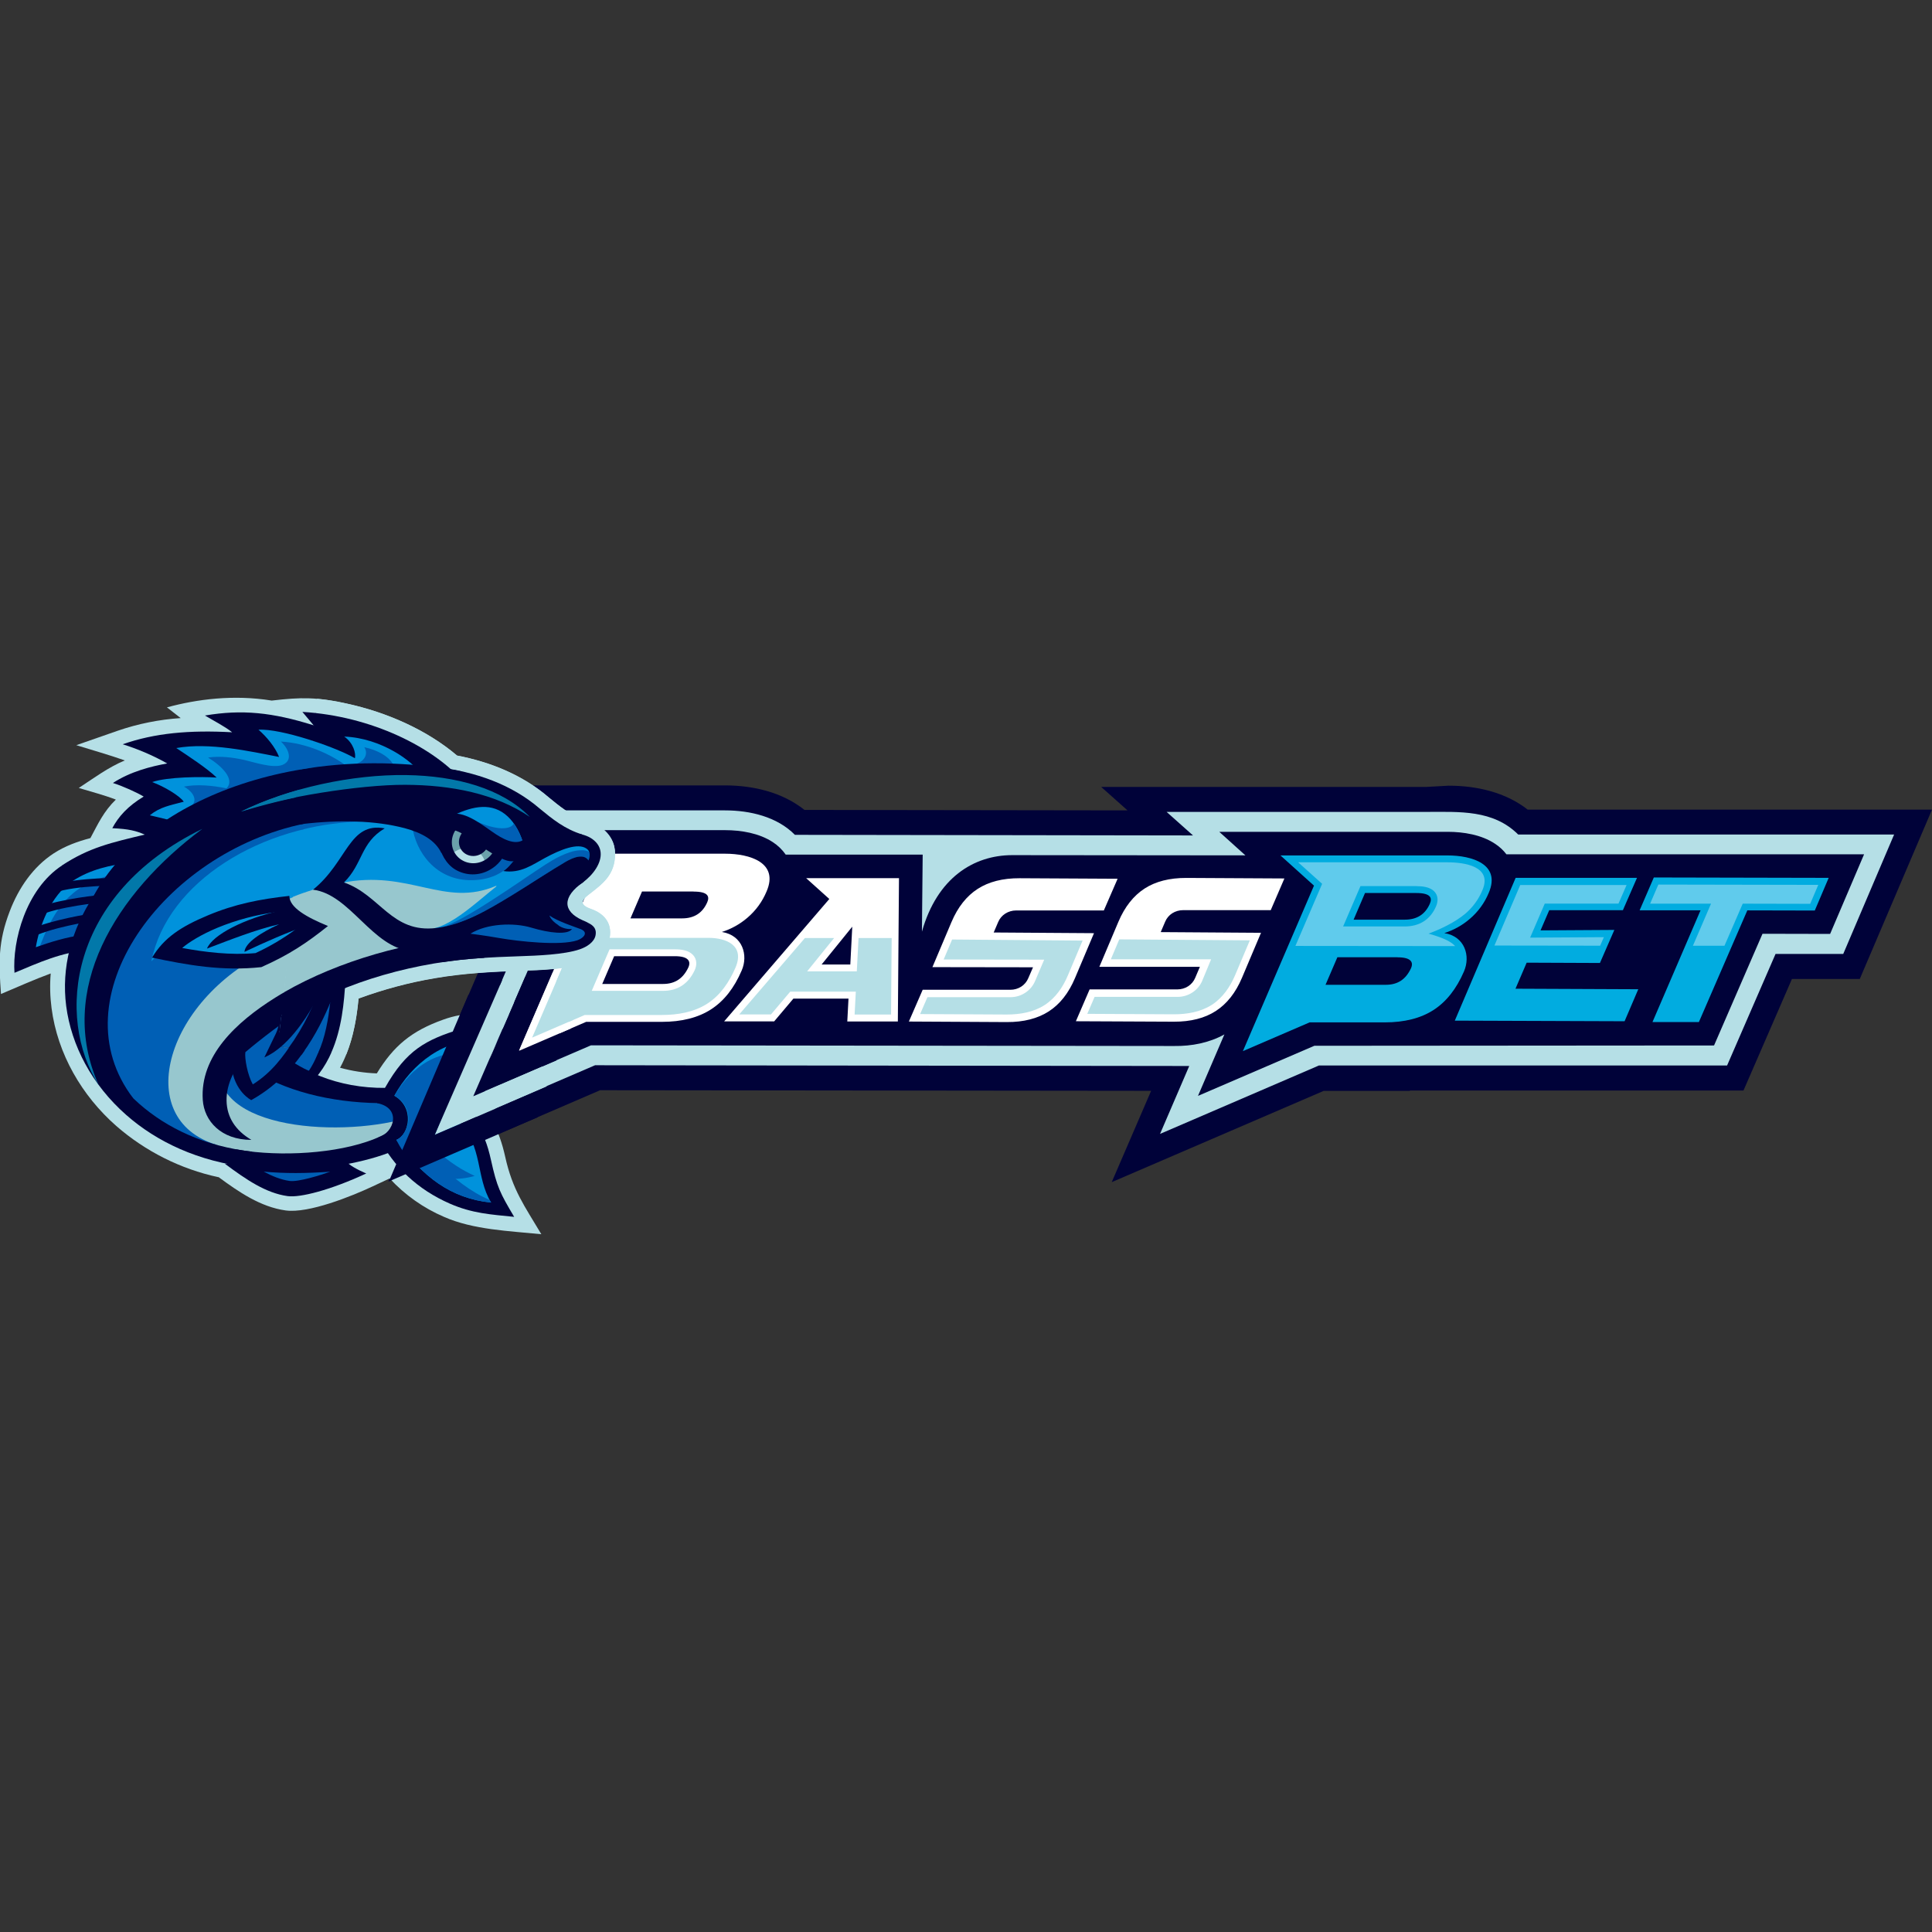
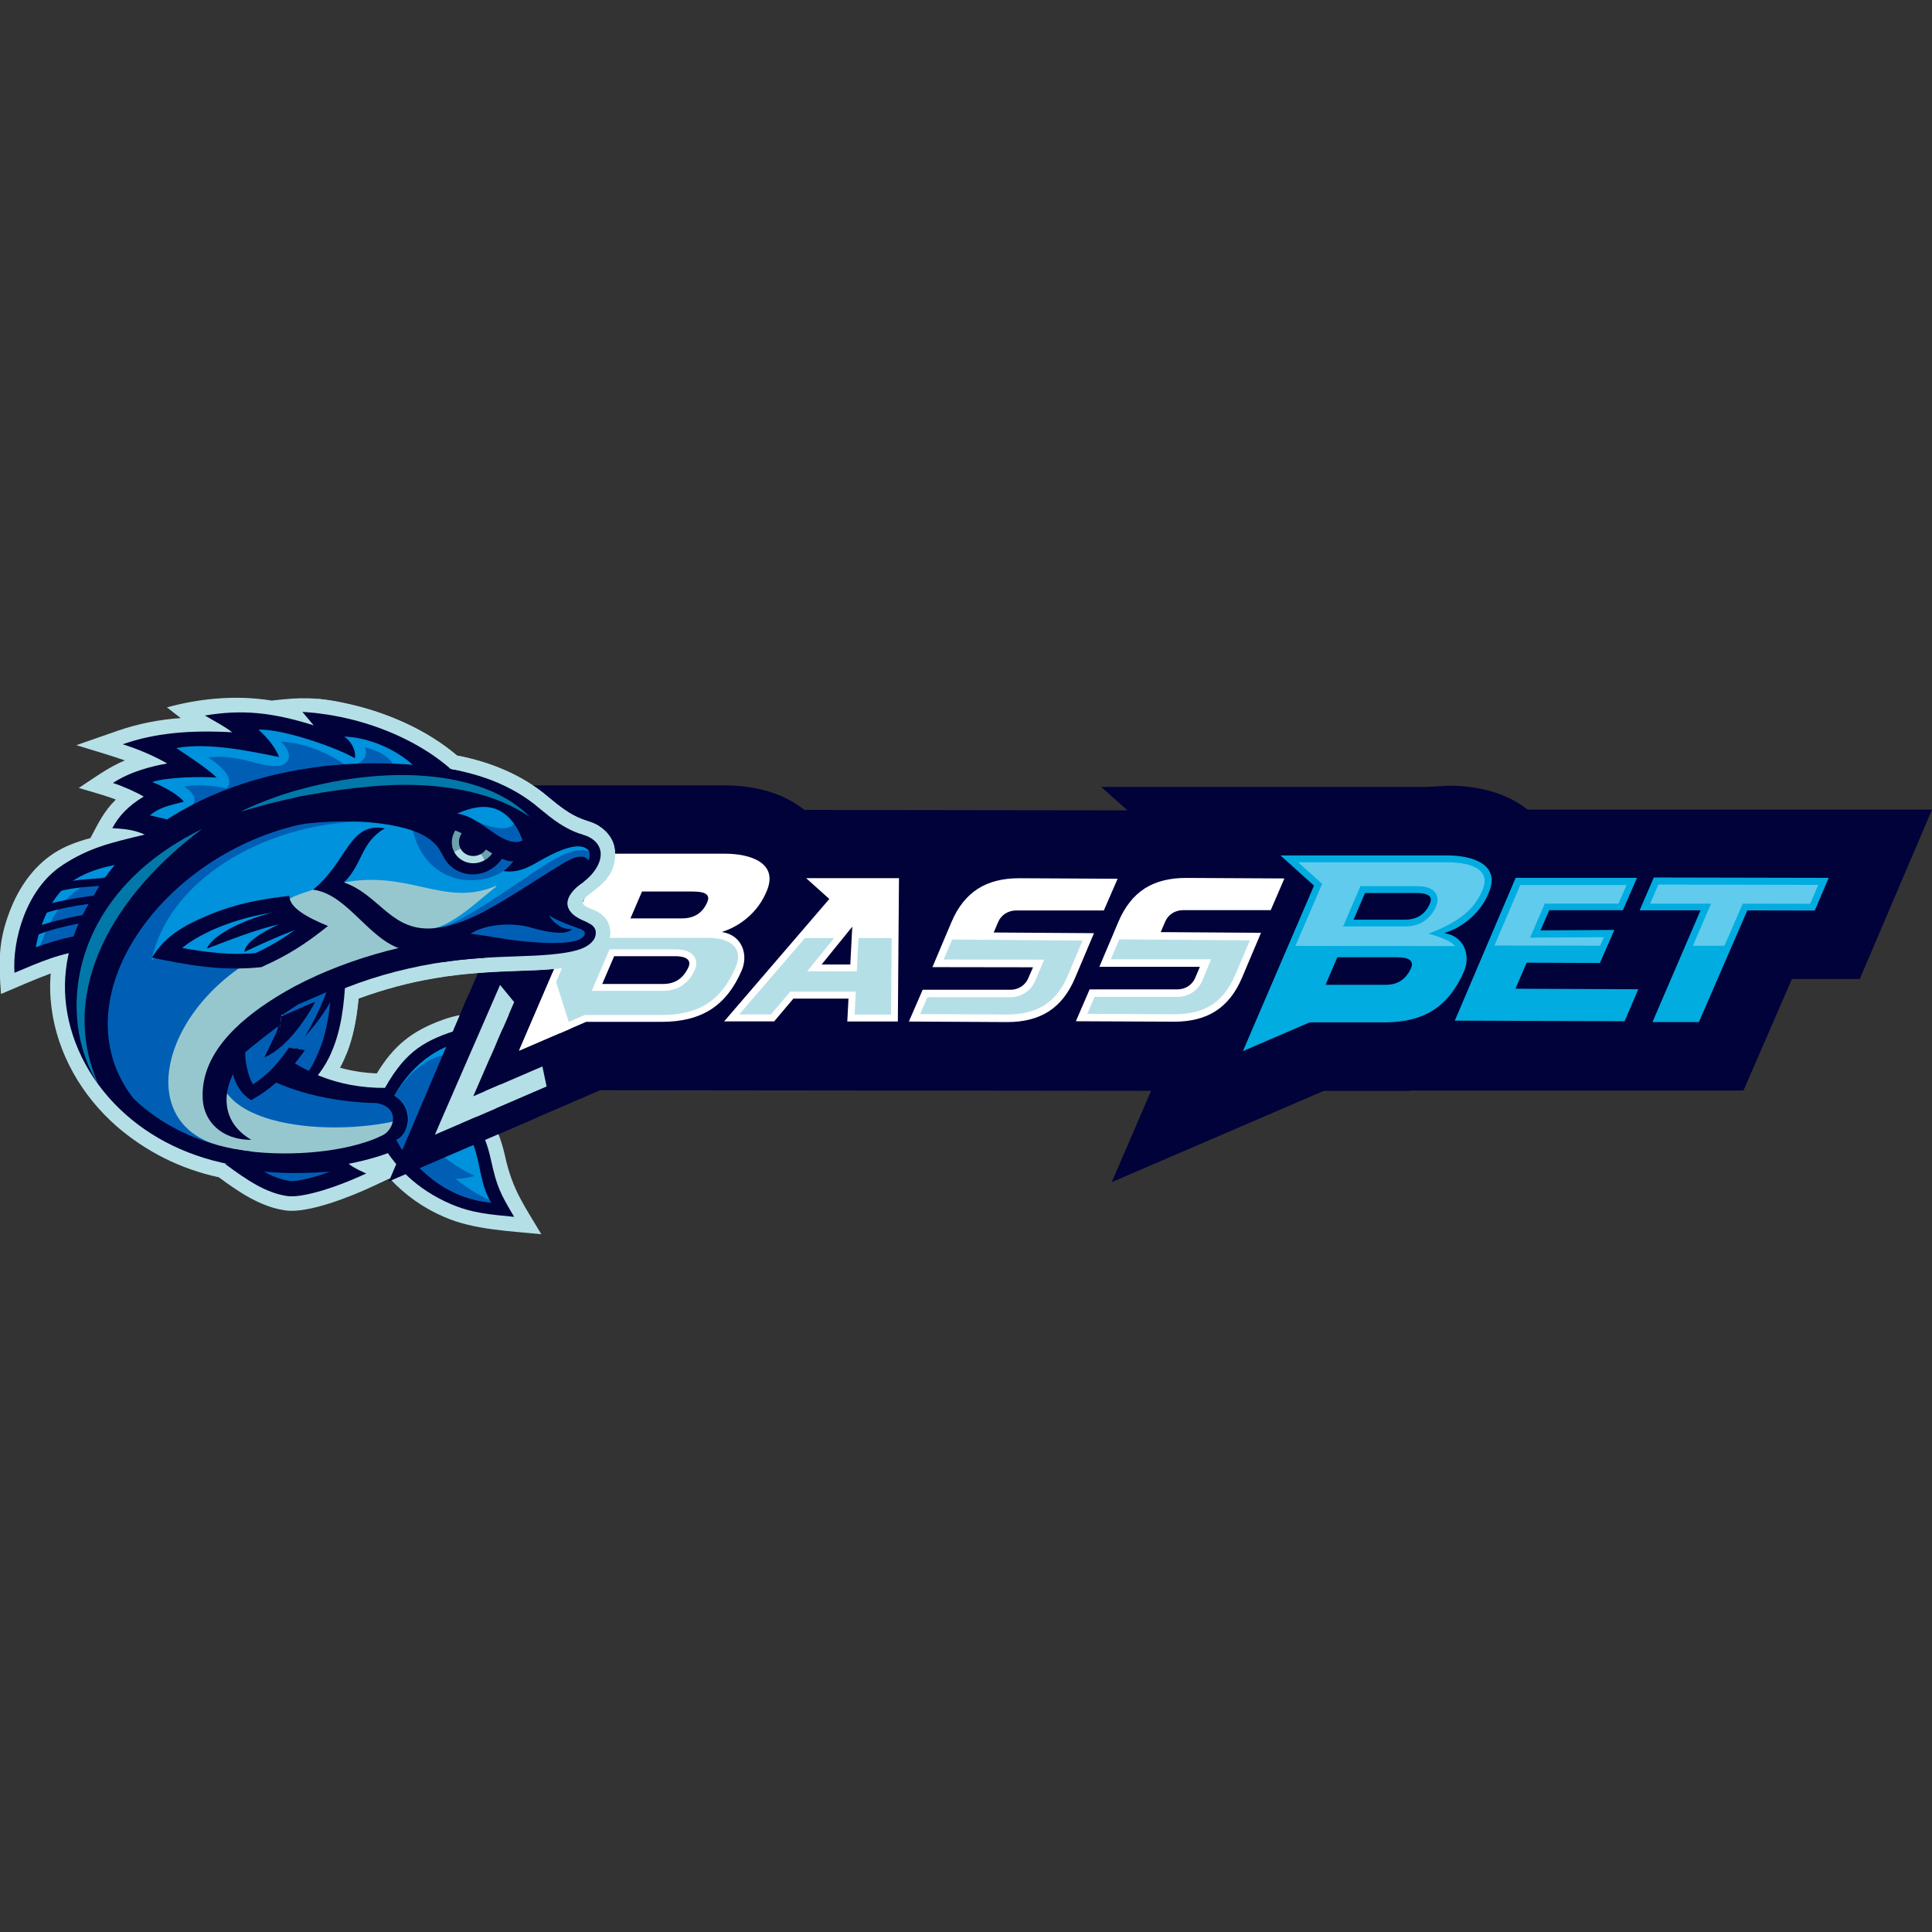
<svg xmlns="http://www.w3.org/2000/svg" id="Layer_1" viewBox="0 0 256 256">
  <rect x="0" y="0" width="256" height="256" fill="#333333" stroke="none" />
  <defs>
    <style>.cls-1{fill:#c22d04;}.cls-1,.cls-2,.cls-3,.cls-4,.cls-5,.cls-6,.cls-7,.cls-8,.cls-9,.cls-10,.cls-11,.cls-12,.cls-13,.cls-14,.cls-15{fill-rule:evenodd;}.cls-2{fill:#0278a9;}.cls-16,.cls-5{fill:#0a193a;}.cls-3{fill:#6aa1ab;}.cls-4,.cls-17{fill:#000239;}.cls-18{fill:#fff;}.cls-6,.cls-19{fill:#fefefe;}.cls-20,.cls-7{fill:#ff6e01;}.cls-8,.cls-21{fill:#b5dfe6;}.cls-9,.cls-22{fill:#005fb5;}.cls-10{fill:#97c7ce;}.cls-11{fill:#60cbec;}.cls-12{fill:#0092dc;}.cls-13{fill:#1971cb;}.cls-14{fill:#75b0ba;}.cls-23{fill:#01ace0;}.cls-15{fill:#134397;}</style>
  </defs>
  <path class="cls-4" d="M149.39,107.37l-3.48-3.1h43.09s2.91-.16,2.91-.16h.1c3.68,0,7.5.88,10.42,3.17h53.57l-9.57,22.44h-8.99s-6.42,14.78-6.42,14.78h-44.19l-.03.05h-11.41l-28.08,12.09,5.22-12.1-73.01-.08-28.06,12.1,15.9-37.01-17.18-15.48h45.89c3.72,0,7.59.9,10.53,3.25l42.79.06h-.02Z" />
-   <path class="cls-8" d="M157.59,141.25l-78.74-.1-21.06,9.07,13.55-31.55-12.54-11.29h37.27c3.31,0,6.9.84,9.26,3.24l52.75.08-3.5-3.12h34.5c4.3,0,8.77-.31,12.09,3h49.81l-6.74,15.82h-8.97s-6.42,14.78-6.42,14.78h-54.08l-21.06,9.07,3.87-9Z" />
  <path class="cls-4" d="M170.54,118.13l-8.75-7.8h30.02c2.1,0,4.45.39,6.22,1.56.59.38,1.11.86,1.54,1.42l-16.08,25.18h-9.34l-15.24,6.56,11.63-26.93h0Z" />
  <path class="cls-4" d="M162.25,137.06c-2.04,1.13-4.35,1.57-6.67,1.54l-77.27-.09-15.49,6.67,11.69-27.22-8.84-7.96h30.41c2.13,0,4.51.4,6.31,1.58.68.44,1.26,1,1.72,1.66h18.15l-.1,10.21c2.02-7.14,6.85-10.12,11.93-10.14l30.93.03-3.46-3.12h30.25c2.12,0,4.49.39,6.27,1.57.59.38,1.11.86,1.53,1.41h47.39l-4.5,10.55-8.96-.02-6.42,14.8-52.96.04-15.42,6.64,3.51-8.17h0Z" />
  <path class="cls-23" d="M218.96,135.43l6.37-14.81h-8.07l1.88-4.35,23.17.05-1.84,4.33-8.94-.02-6.42,14.8h-6.14ZM191.81,113.35c3.26,0,7.08,1.17,5.46,4.95-.55,1.34-1.42,2.53-2.53,3.47-.98.84-2.13,1.48-3.36,1.87,2.75.44,3.48,3.06,2.61,5.07-1,2.32-2.35,4.03-4.04,5.12-1.69,1.09-3.84,1.64-6.46,1.64h-9.96l-8.84,3.81,9.42-21.93-4.44-4h22.15ZM187.67,118.33h-6.8l-1.51,3.53h6.79c1.6,0,2.71-.71,3.32-2.13.33-.77.08-1.4-1.8-1.4h0ZM185.2,126.84h-7.99l-1.57,3.65h7.99c1.6,0,2.64-.74,3.31-2.14.39-.81.09-1.5-1.75-1.5h0ZM215.27,135.32l-22.5-.08,8.06-18.92h16.08l-1.87,4.29h-9.76l-1.15,2.67,9.78-.06-1.91,4.38-9.71-.04-1.48,3.45,16.27.07-1.81,4.23h0Z" />
  <path class="cls-11" d="M228.5,125.32l2.42-5.58,8.94.02,1.07-2.51-21.19-.04-1.09,2.53h8.07l-2.4,5.58h4.18ZM192.82,125.36l-21.17-.02,3.54-8.23-3.18-2.85h19.79c2.26,0,5.98.54,4.63,3.69-.5,1.21-1.28,2.28-2.28,3.13-1.39,1.15-3.24,2.03-4.86,2.63,2.17.61,3.07,1.14,3.53,1.66h0ZM187.66,117.42c.79,0,1.77.09,2.36.67.56.55.56,1.31.27,1.99-.76,1.78-2.22,2.68-4.15,2.68h-8.17l2.3-5.35h7.39ZM212.03,125.31l-14.01-.02,3.42-8.02h14.09l-1.07,2.46h-9.77l-1.94,4.51,9.77-.06-.49,1.13Z" />
  <path class="cls-18" d="M96.08,113.12c3.28,0,7.14,1.18,5.5,4.99-.56,1.35-1.43,2.55-2.55,3.5-.99.85-2.14,1.49-3.38,1.88,2.77.44,3.51,3.09,2.63,5.1-1,2.34-2.36,4.06-4.07,5.16s-3.88,1.65-6.51,1.65h-10.03l-8.91,3.84,9.49-22.09-4.48-4.03h22.31ZM168.39,120.6h-11.62c-.51,0-1.01.14-1.44.41-.42.27-.75.66-.94,1.12l-.59,1.38,13.29.09-2.52,5.96c-.85,2.01-2.02,3.47-3.48,4.41-1.45.94-3.31,1.42-5.56,1.41l-12.97-.06,1.82-4.22h11.62c.51,0,1.01-.14,1.43-.41.42-.27.75-.66.94-1.12l.62-1.46h-13.32s2.52-5.96,2.52-5.96c.85-2.01,2.02-3.47,3.47-4.41,1.45-.94,3.31-1.42,5.56-1.41l12.97.07-1.82,4.22ZM146.25,120.64h-11.62c-.51,0-1.01.15-1.43.42-.42.27-.75.66-.94,1.12l-.59,1.38,13.29.09-2.52,5.96c-.85,2.01-2.02,3.47-3.48,4.41-1.46.94-3.31,1.42-5.55,1.41l-12.98-.07,1.83-4.21h11.62c.51,0,1.01-.14,1.43-.41.42-.27.75-.66.94-1.12l.63-1.45-13.33-.02,2.52-5.96c.85-2.01,2.02-3.47,3.48-4.41,1.46-.94,3.31-1.42,5.56-1.41l12.98.07-1.83,4.21h0ZM91.91,118.13h-6.84l-1.53,3.56h6.84c1.61,0,2.72-.72,3.34-2.15.33-.77.08-1.4-1.81-1.4h0ZM89.44,126.7h-8.06l-1.58,3.68h8.05c1.61,0,2.66-.74,3.34-2.15.39-.81.09-1.53-1.76-1.53ZM95.96,135.33l13.93-16.21-3.07-2.76h12.3l-.15,18.99h-6.7l.16-3.03h-7.3s-2.55,3.02-2.55,3.02h-6.62ZM112.67,127.8l.26-5.01c-1.97,2.42-3.22,3.97-4.06,5.01h3.8Z" />
  <path class="cls-8" d="M147.18,127.11h13.3s-1.18,2.85-1.18,2.85c-.27.64-.73,1.18-1.32,1.56-.59.38-1.27.58-1.97.57h-10.97s-.97,2.25-.97,2.25l11.48.06c1.74,0,3.53-.3,5.02-1.25,1.45-.94,2.43-2.39,3.1-3.96l1.94-4.59-17.3-.13-1.12,2.65ZM76.19,124.27h17.72c2.3.01,4.82.99,3.54,3.96-.81,1.88-1.98,3.63-3.73,4.76-1.78,1.14-3.93,1.5-6.02,1.5h-10.22l-6.97,3.01,5.68-13.23h0ZM106.66,124.29h3.87l-3.58,4.42h6.58s.23-4.42.23-4.42h4.39l-.08,10.14h-4.83l.16-3.03h-8.69s-2.55,3.02-2.55,3.02h-4.21l8.71-10.13h0ZM89.44,125.79c.81,0,1.81.12,2.39.75.55.6.53,1.38.19,2.08-.84,1.74-2.21,2.67-4.16,2.67h-9.45l2.36-5.5h8.66ZM125.04,127.14l13.32.02-1.21,2.84c-.27.64-.73,1.18-1.32,1.56-.59.38-1.27.58-1.97.57h-10.97l-.97,2.24,11.48.06c1.74,0,3.53-.3,5.01-1.25,1.48-.96,2.44-2.39,3.1-3.96l1.94-4.59-17.29-.14-1.13,2.67h0Z" />
  <path class="cls-8" d="M28.96,155.97c2.66,1.96,5.56,3.96,8.89,4.42,3.05.42,8.76-1.89,11.49-3.17l2.29-1.07c2.02,2.18,4.47,3.92,7.2,5.09,3.9,1.72,8.66,1.87,12.9,2.3-2.25-3.79-3.81-5.84-4.79-10.27-.4-1.79-.93-3.39-1.84-4.91.74-1.54,1.07-3.13,1.26-4.89.33-3.14.61-3.5,2.19-6.18l1.63-2.76-3.21-.13c-3-.12-5.3-.35-8.22.7-4.22,1.5-6.59,3.48-8.82,7.13-1.65-.06-3.28-.31-4.87-.75,1.52-2.81,2.15-5.97,2.45-9.16,3.29-1.21,6.68-2.12,10.13-2.7,3.76-.65,7.59-.85,11.39-.98,2.54-.08,6.01-.19,8.39-1.01,1.57-.54,3.08-1.65,3.37-3.39.33-1.95-.77-3.17-2.48-3.78-.74-.26-1.08-.54-1.11-.84-.03-.3.25-.64.74-1.02,1.94-1.5,3.54-2.65,3.56-5.43.01-1.3-.55-2.57-1.91-3.54-.85-.62-1.51-.71-2.43-1.06-1.71-.64-3.06-1.75-4.45-2.89-3.45-2.98-7.73-4.7-12.16-5.56-4-3.4-9.3-5.73-14.63-6.89-3.98-.87-5.99-.86-9.91-.4-5.06-.82-9.93-.18-13.89.9l1.82,1.42c-2.84.19-5.65.75-8.35,1.68l-5.48,1.91c2.13.66,4.33,1.28,6.43,2.02-2.17.9-4.14,2.36-6.1,3.65,1.61.49,3.36.94,4.91,1.54-1.6,1.55-2.35,3.19-3.37,5.1-1.71.46-3.33,1.03-4.87,2.03-2.75,1.8-4.65,4.61-5.81,7.64-1.57,4.08-1.47,6.83-1.17,10.99,2.17-.91,4.38-1.91,6.59-2.72-.13,1.53-.09,3.06.11,4.58.79,6.08,4.01,11.61,8.58,15.63,3.86,3.36,8.51,5.7,13.51,6.78h0Z" />
  <path class="cls-10" d="M26.7,129.33c1.97,11.78,21.15,17.36,29.38,15.39l.71,3.6c-4.51,4.65-16.22,6.6-24.97,5.14-7.9-1.86-9.61-19.88-5.12-24.14Z" />
  <path class="cls-9" d="M29.02,141.45s-2.15-4.72-.19-6.99c5.65,8.23,20.34,11.92,27.26,10.26l-.66,2.94c-8.2,3.13-26.7,2.54-26.41-6.21Z" />
  <path class="cls-17" d="M55.1,145.98l-1.54.78c.37,2.1-2.13,3.58-4.97,4.53-5.19,1.74-12.68,1.98-17.96.88-1.71-.43-4.34-7.54-4.68-9.34-.61-3.22-.75-7.39.35-10.55,2.63,10.49,15.69,14.92,28.8,13.7ZM23.86,132.02c-.96,3-1.06,7.22-.32,11.17.76,4.01,2.42,7.79,4.99,9.83.89.72,1.94,1.23,3.06,1.48,4.68.78,10.18.62,15.04-.38,4.42-.91,8.47-2.42,11.46-5.5l-1.03-5.22c-13.08,3.13-24.64-3.78-26.61-15.56-1.89,1.8-5.79,1.68-6.59,4.19h0Z" />
  <path class="cls-12" d="M12.46,123.93c-.26.31-.53.62-.79.93-3.01.04-8.45,2.34-8.45,2.34-.15-2.11,1.35-8.5,5.45-11.19,3.44-2.25,10.1-3.03,12.14-3.22-3.8,3.18-6.64,7.01-8.34,11.13Z" />
  <path class="cls-9" d="M15.62,115.66c.25.18.45.42.59.7.14.28.22.58.22.89-1.64,2.04-2.98,4.3-3.98,6.71-.29.34-.56.64-.77.89-1.97.04-4.97,1.03-6.82,1.71,2.7-7.88,5.61-9.51,10.77-10.91Z" />
  <path class="cls-17" d="M12.09,121.05l.18,1s-5.8.86-8.4,2.33l-.28-.26c.07-.3.16-.61.26-.92,3.09-1.38,8.22-2.14,8.23-2.14h0ZM7.21,117.21c3.38-.97,8.85-.89,8.87-.89l-.15,1.02s-5.81-.08-8.76.96l-.39-.64c.14-.15.28-.3.42-.45h0ZM13.42,118.57l.07,1.01s-5.84.52-8.58,1.85l-.28-.31c.13-.3.28-.59.43-.89,3.23-1.2,8.34-1.65,8.36-1.66h0Z" />
  <path class="cls-17" d="M8.2,114.68c3.64-2.38,6.41-3,11.23-4.15,1.45,2.3-1.13,3.06-2.11,3.75-2.7.36-5.31.89-7.74,2.48-2.88,1.89-4.42,6.13-4.83,8.75,1.73-.62,4.17-1.39,6.14-1.6,1.45-1.72,2.96-3.42,4.42-5.14-1.54,2.19-2.74,4.59-3.55,7.14-3.53.22-6.73,1.69-9.84,2.99-.3-4.18,1.49-11.07,6.3-14.22h0Z" />
  <path class="cls-10" d="M35.09,135.58c7.13-5.27,18.54-8.94,26.71-9.3l1.1-20.11c-10.75-2.92-25.49-3.61-36.27,1.89-11.66,5.95-17.9,15.49-16.65,25.13,1.22,9.46,9.47,18.88,23.25,20.46-7.64-4.19-5.67-12.51,1.86-18.07Z" />
  <path class="cls-12" d="M14.86,138.27c2.15,8.41,8.85-.38,8.64-1.13.41-7.78,7.69-15.94,17.98-19.25,7.56-2.41,15.38,1.14,20.02,2.8l9.8-7.62-8.4-6.89c-9.47-2.53-19.38-1.96-27.9.66-16.93,5.19-25.48,16.96-20.14,31.43Z" />
  <path class="cls-9" d="M47.91,108.87c-17.81-3.74-35.75,8.05-36.27,23.46-.35,9.99,5.42,17.55,17.14,19.39-11.51-3.41-6.88-19.65,7.7-26.15-1.77-2.06-3.01-4.21.92-6.46-4.88.64-13.24,4.21-17.34,8.26,2.1-10.58,14.65-18.18,27.85-18.49h0Z" />
  <path class="cls-17" d="M33.06,154.7l.33-2.1c-6.21-.71-11.24-3.09-14.95-6.35-4.15-3.65-6.64-8.42-7.26-13.19-.6-4.6.6-9.19,3.36-13.34,2.75-4.15,7.07-7.89,12.7-10.76,4.75-2.43,10.33-3.6,15.98-3.9,6.75-.35,13.6.56,19.31,2.11l.74-2.02c-5.95-1.62-13.11-2.56-20.18-2.2-6.01.31-11.96,1.58-17.07,4.19-6,3.06-10.62,7.06-13.58,11.53-3.01,4.54-4.32,9.57-3.67,14.63.68,5.22,3.4,10.43,7.95,14.43,4.05,3.57,9.56,6.18,16.34,6.95h0ZM61.91,124.32c-7.74.3-18.07,3.26-25.45,7.88-5.17,3.24-9.99,7.73-9.59,13.56.19,2.76,2.4,5.28,6.44,5.28-2.12-1.25-3.25-3.01-3.29-5.19-.09-4.54,4.8-8.89,8.71-11.39,6.96-4.44,16.68-7.07,25.45-7.54l-2.27-2.6Z" />
  <path class="cls-3" d="M61.15,116.65c-.95,2.71-1.4,3.38.21,5.98l-3.32-.93c-2.11-2.69,3.11-5.05,3.11-5.05Z" />
  <path class="cls-12" d="M58.06,103.35c-14.36-.64-28.78.12-36.19,6.43-1.63-.51-3.81-.86-4.61-.95.99-1.51,2.86-2.66,4.4-3.07-.88-.79-2.2-1.71-3.68-2.04,1.93-1.36,5.86-1.63,7.55-1.7-1.19-1.14-3.4-2.69-5.03-3.18,6.13-1.21,11.28-.57,13.7-.33-.63-.85-1.79-2.12-2.9-2.8,6.16-.38,14.66,3.29,14.66,3.29l-2.19-2.63c10.19,1.35,12.86,4.46,14.3,6.97Z" />
  <path class="cls-9" d="M48.27,99.01c.57.86.05,1.93-1.23,2.24.88-.05,4.11-.04,4.99-.07-.53-.91-1.92-1.78-3.76-2.17ZM46.23,101.71c-2.31-1.75-5.56-3.25-9.01-3.45,1.16,1.08,1.57,2.56.19,3.1-1.27.49-3.86-.4-5.03-.66-1.49-.33-3.18-.56-4.81-.32,1.72,1.05,3.65,2.87,2.44,4.08-1.91-.39-3.93-.57-5.64-.23.81.41,1.89,1.49,1.15,2.39,7.47-2.93,11.43-4.28,20.72-4.91h0Z" />
  <path class="cls-17" d="M40.06,94.33c9.63.57,18.49,5.18,22.23,10.37-8.19-.37-16.47-.79-24.73.39-6.54.93-10.96,2.4-15.32,6.11-1.61.09-2.36-.29-3.01-.59-1.2-.53-2.17-.77-4.35-.87.82-1.54,2.05-2.92,4.16-4.19-.83-.51-2.83-1.42-4.08-1.8,2.31-1.51,5.05-2.2,7.2-2.59-1.87-1.05-3.85-1.9-5.9-2.54,4.24-1.49,8.85-1.9,14.5-1.59-.94-.76-2.49-1.55-3.6-2.22,4.9-.83,8.93-.42,14.4,1.3l-1.5-1.79h0ZM45.6,97.6c1.22.84,1.57,2.24,1.42,2.87-2.6-1.51-9.81-3.96-12.77-3.78,1.1.95,2.22,2.31,2.73,3.61-3.85-.75-9.26-1.96-13.62-1.18,1.66,1.11,4.01,2.63,5.35,3.91-2.01-.13-6.53-.1-8.55.6,1.58.57,3.68,1.84,4.19,2.6-1.86.5-3.11.68-4.5,1.8.55.11,2.1.51,2.64.64,9.11-5.15,21.86-6.34,33.25-6.11-1.02-1.65-5.21-4.77-10.15-4.96h0Z" />
  <path class="cls-4" d="M59.31,116.37c1,2.94,5.24,4.24,8.7,4.35,1.46.04,6.45-1.07,6.2-1.73-2.66-.89-3-2.63-.5-4.62.78-.95.03-1.32-.21-1.96-.16-.43-.62-.65-1.44-.45-2.11.97-4.85,2.96-7.35,4.83-2.5,1.87-5.41-.43-5.41-.43h0Z" />
-   <path class="cls-15" d="M72.26,120.04c-2.68,1.19-12.02-1.33-12.98-3.84-1.04.68-2.61,1.54-.97,3.02,1.9,1.7,12.25,3.94,15.41,2.64,1.38-.56,1.65-1.92.67-2.2-1.19-.34-3.78-.71-4.42-1.67-.54.79,1.33,2.05,2.29,2.04Z" />
  <path class="cls-13" d="M58.7,116.11c1.56-.45,2.71-1.41,4.67-2.38.84-.42,2.1-.06,2.91-.53.65-.37,1.25-1.79,2.36-2.36,1.92-.99,4.15-1.84,5.35-1.01,1.2.84.73,3.12-1.12,4.55.47-2.13.1-3-1.47-2.1-1.57.9-3.76,2.41-6.83,4.77-3.07,2.36-5.87-.94-5.87-.94h0Z" />
  <path class="cls-15" d="M57.82,116.31c.83-.24,2.05-.67,2.73-1.51,1.32.65,3.61.8,5.38-.28,2.27-1.4,5.09-3.69,7.09-3.76,1.24-.04,1.45.87.91,1.55-.37-.8-1.85-.51-3.38.62-2.71,1.99-6.98,6.63-10.35,6.94-1.77.16-3.25-1.09-2.39-3.55h0Z" />
  <path class="cls-5" d="M62.59,109.96c-.03.23-.1.46-.22.66-1.07-.35-2.18-.58-3.31-.69.11-.94.99-1.68,1.96-1.68s1.68.77,1.57,1.7Z" />
  <path class="cls-6" d="M64.06,110.7c-.23,1.92-2.03,3.46-4.03,3.45-2-.01-3.44-1.58-3.22-3.5.22-1.91,2.03-3.46,4.03-3.45,2,.02,3.44,1.58,3.21,3.5Z" />
  <path class="cls-14" d="M60.85,107.2c2,.01,3.44,1.58,3.21,3.5-.06.5-.22.98-.48,1.42-2.59-1.38-5.48-1.52-6.75-1.5.18-1.44,1.26-2.67,2.63-3.17.31-.09.63-.17.95-.22.15-.02.29-.02.44-.02h0Z" />
  <path class="cls-20" d="M61.71,112.64c1.22-.79,1.63-2.3.93-3.39-.7-1.08-2.25-1.32-3.47-.54-1.22.79-1.63,2.3-.93,3.39.7,1.08,2.25,1.32,3.47.54Z" />
  <path class="cls-1" d="M60.73,108.26c1.4,0,2.4,1.1,2.24,2.44-.04.32-.14.63-.29.91-1.52-.59-3.13-.93-4.75-1,.18-1.31,1.43-2.36,2.8-2.35h0Z" />
  <path class="cls-16" d="M61.33,112.05c.85-.55,1.14-1.61.65-2.36-.49-.76-1.57-.92-2.42-.38-.85.55-1.14,1.61-.65,2.36.49.76,1.57.92,2.42.38Z" />
  <path class="cls-19" d="M59.48,111.19c.17-.39-.11-.89-.63-1.12-.52-.23-1.08-.09-1.25.3-.17.39.11.89.63,1.12.52.23,1.08.09,1.25-.3Z" />
  <path class="cls-4" d="M66.38,119.78c-.3-.48-1.33-.87-2.46-1.42-1.72,1.16-6.54,2.98-6.4.24-1.23,2.79,2.24,3.39,5.44,2.09-1.3-.79.42-1.48,3.41-.91Z" />
  <path class="cls-3" d="M62.56,108.81c.82,1.25.43,2.94-.88,3.78-1.31.84-3.03.5-3.86-.75-.82-1.25-.43-2.94.88-3.78,1.31-.84,3.04-.5,3.86.75Z" />
-   <path class="cls-8" d="M61.66,112.6c-1.31.82-3.02.48-3.84-.76,1.54-1.3,3.41-.46,3.84.76Z" />
+   <path class="cls-8" d="M61.66,112.6Z" />
  <path class="cls-17" d="M63.64,108.15c1.17,1.78.64,4.24-1.28,5.47-.62.4-1.33.63-2.06.66-.73.04-1.46-.12-2.12-.46-2.22-1.16-3.43-5.01-.88-6.64,1.93-1.23,5.17-.81,6.34.97ZM58.78,108.18c-.29.18-.55.42-.75.7s-.34.6-.42.93c-.08.34-.09.68-.03,1.02.06.34.19.66.37.95.4.58,1,.98,1.69,1.12.69.14,1.4,0,1.99-.39.29-.18.55-.42.75-.7.2-.28.34-.6.42-.93.08-.34.09-.68.03-1.02-.06-.34-.19-.66-.37-.95-.4-.58-1-.98-1.69-1.12-.69-.14-1.4,0-1.99.39Z" />
  <path class="cls-4" d="M61.71,109.35c.12.2.21.41.25.64.04.23.03.46-.02.69-.05.23-.15.44-.28.63-.14.19-.31.35-.5.47-.39.26-.88.36-1.34.27-.46-.09-.87-.36-1.14-.75-.12-.2-.21-.41-.25-.64-.04-.23-.03-.46.02-.69.05-.23.15-.44.28-.63.14-.19.31-.35.5-.47.39-.26.88-.36,1.34-.27.46.09.87.36,1.14.75Z" />
  <path class="cls-13" d="M66.28,110.63c-.57-1.64-1.37-2.78-2.28-3.5-2-1.61-4.28-.99-6.48.24-.38.31-.53.6-.48.85,1.2.05,6.97,1.95,9.24,2.41Z" />
  <path class="cls-15" d="M64.8,107.91c-.18.59-1.47,1.12-4.34.09,0,0,.87.84,1.71,1.53,1.59.46,3.16.91,4.12,1.1-.32-.99-.83-1.92-1.48-2.73Z" />
  <path class="cls-15" d="M50.76,106.31c-.14.11-.27.21-.4.32.55,0,1.1,0,1.65.03-.4-.13-.82-.25-1.25-.35Z" />
  <path class="cls-4" d="M54.76,102.08c-2.35,1.74-4.63,3.51-6.41,5.03,3.38.2,6.4.87,8.69,1.89l8.1-3.59c-3.34-1.45-6.82-2.57-10.38-3.34h0Z" />
  <path class="cls-12" d="M77.1,112.5c-5.89,1.41-7.35,4.96-13.42,7.9,1.65,4.51,11.47,4.74,11.47,4.74-3.67.76-11.12.29-16.25-.17-5.55-5.8-8.21-14.57,1.54-22.59,5.54,1.12,12.03,7.02,16.67,10.13Z" />
  <path class="cls-22" d="M56.82,106.76c3.08-1.6,8.55-.88,10.71,1.61,1.56,1.79,1.69,4.03.49,5.73-.89,1.27-2.52,2.24-4.55,2.47-5.05.58-8.03-3.02-8.75-6.52-.01-1.3.6-2.52,2.1-3.29h0Z" />
  <path class="cls-10" d="M45.2,117c4.46,5.96,10.98,9.23,19.61,9.03l.97-8.67c-6.94,2.99-11.53-2.22-20.58-.36Z" />
  <path class="cls-4" d="M77.16,113.21c-.41.07-.83.04-1.23-.09-.4-.13-.76-.35-1.05-.65-13.52-10.11-27.4-9.57-43.79-6.63,13.87-5.56,30.99-6.84,40.41,1.29,1.7,1.4,3.32,2.72,5.61,3.43,1.43,1.15.73,2.55.05,2.66ZM55.76,123.99l2.97,3.5c2.83-.45,6.1-.66,10.26-.79,2.1-.07,5.76-.2,7.83-.91.91-.31,1.94-.94,2.1-1.89.13-.74-.21-1.16-.7-1.46-.34-.2-.69-.37-1.06-.52-2.6-1.17-2.7-3.08.13-5.04.87-.92,1.33-3.69-1.59-2.78-2,.77-4.54,2.3-7.01,3.89-4.25,2.74-7.77,6.75-12.92,6Z" />
  <path class="cls-9" d="M73.99,122.62c.53.36,1.16.53,1.8.48-.55.81-2.98.54-5.38-.18-2.32-.7-5.92-.56-8.07.8,0,0,1.93.24,3.85.58,2.47.43,8.07,1.06,10.32.29.4-.14.99-.5.99-.9,0-.27-.26-.45-.51-.56-.82-.31-3.13-1.06-4.19-1.82.15.46.66.95,1.21,1.3h0Z" />
  <path class="cls-12" d="M69.23,114.91c1.25-.61,5.9-5.38,8.79-3.04,1.26,1.01.53,3.5-1.64,4.97.69-1.08,1.14-1.96.25-2.38-1.22-.58-3.67,1.02-4.57,1.55-3.24,1.93-6.28,4.53-10.09,5.98-2.28.87-1.99,2.36-4.38,1,3.54-.89,7.5-5.5,11.64-8.09Z" />
  <path class="cls-9" d="M78.1,112.94c.08.27.06.62-.11,1.07-.59-.89-1.9-.48-3.06.2-4.33,2.53-11.43,7.85-16.38,8.64,2.88-.72,10.76-6.38,13.75-8.31,1.03-.67,2.9-1.76,4.45-1.87.68-.05,1.12.05,1.35.27Z" />
  <path class="cls-17" d="M68.79,118.96c-3.17,2.1-4.75,3.01-8.29,4.55.11,1.09,3.23.69,5.22,1.94-.43.66-1.27.95-3.08,1.26-2.2-.1-5.68.2-7.85.68l-2.68.58,2.4-1.95c-5.19-.43-8.1-7.52-13.03-8.13,4.6-3.74,4.75-9,9.5-8.13-3.24,1.92-2.87,4.67-5.4,7.17,4.83,1.68,6.31,6.77,12.27,6.03,3.55-.44,6.91-2.46,9.87-4.25,2.57-1.56,5.38-3.43,7.21-4.5,1.16-.68,2.47-1.1,3.06-.2.3-.8.14-1.29-.27-1.57-1.15-.79-3.43.12-5.53,1.26-1.62.87-3.17,2.06-5.48,1.72.86-.59,1.13-1.19,1.81-1.82-2.73-1.3-7.03-1.2-10.03-.58-.79-1.65-2.55-2.67-4.85-3.28-12.43-3.26-32.66,2.81-41.84,10.19,6.25-13.51,26.95-21.82,49.27-17.73,3.29,1.48,9.73,6.25,12.82,8.46,1.42-.45,3.42-.32,4.6.53,2.84,2.04-.28,6.03-3.76,7,.7-1.52,1.68-2.59,1.3-3.01-.52-.59-4.04,1.68-7.25,3.8h0Z" />
  <path class="cls-4" d="M17.67,145.56s-9.94-5.57-7.53-18.27c2.41-12.7,17.45-20.33,17.45-20.33l12.74,2.18c-18.75,3.86-32.79,23.23-22.66,36.41Z" />
  <path class="cls-5" d="M63.9,109.24c1.07.07,1.77.97,1.57,2-.05.26-.15.5-.3.72-1.15-.47-2.35-.8-3.58-.99.21-1.03,1.24-1.8,2.31-1.73Z" />
  <path class="cls-6" d="M67.02,112.15c-.42,2.11-2.54,3.7-4.73,3.55-2.2-.15-3.64-1.99-3.22-4.1.42-2.11,2.54-3.7,4.73-3.55,2.2.15,3.64,1.99,3.22,4.1Z" />
  <path class="cls-14" d="M67.02,112.15c-.11.55-.33,1.08-.66,1.54-2.72-1.7-5.89-2.06-7.28-2.13.33-1.59,1.62-2.87,3.17-3.34.35-.08.71-.14,1.07-.18.16,0,.32,0,.49,0,2.19.16,3.64,2,3.22,4.11Z" />
  <path class="cls-7" d="M65.82,112.08c-.29,1.47-1.77,2.58-3.3,2.48-1.53-.11-2.53-1.39-2.24-2.86.29-1.48,1.77-2.58,3.3-2.47,1.53.11,2.53,1.39,2.24,2.86Z" />
  <path class="cls-1" d="M63.58,109.22c1.53.1,2.53,1.39,2.24,2.86-.07.35-.21.69-.4.99-1.86-.9-3.79-1.28-5.13-1.43.32-1.44,1.78-2.52,3.29-2.42h0Z" />
  <path class="cls-5" d="M63.41,110.02c1.07.07,1.77.97,1.57,2-.2,1.03-1.24,1.8-2.31,1.73-1.07-.07-1.77-.97-1.57-2,.21-1.03,1.24-1.8,2.3-1.73Z" />
  <path class="cls-6" d="M61.87,112.5c-.3.37-.96.39-1.47.05-.51-.35-.67-.93-.37-1.31.3-.37.96-.39,1.47-.04.51.35.67.93.37,1.3Z" />
  <path class="cls-3" d="M65.54,109.96c.79,1.44.21,3.29-1.3,4.12-1.51.84-3.38.35-4.17-1.09-.79-1.44-.21-3.29,1.3-4.12,1.51-.84,3.38-.35,4.17,1.09Z" />
  <path class="cls-8" d="M64.22,114.09c-1.51.82-3.36.33-4.15-1.1,1.8-1.33,3.78-.28,4.15,1.1Z" />
  <path class="cls-17" d="M66.79,109.29c1.13,2.05.33,4.74-1.89,5.97-.7.4-1.5.61-2.31.6-.81-.01-1.6-.24-2.3-.66-2.33-1.44-3.32-5.79-.38-7.42,2.23-1.23,5.76-.55,6.88,1.5ZM60.21,112.94c.75,1.35,2.51,1.87,3.98,1.06,1.48-.82,1.97-2.59,1.23-3.94-.75-1.35-2.51-1.87-3.98-1.06-1.48.82-1.97,2.59-1.23,3.94Z" />
  <path class="cls-4" d="M64.56,110.5c.51.93.14,2.11-.84,2.66-.98.54-2.17.23-2.68-.7-.51-.92-.14-2.11.84-2.66.98-.54,2.17-.23,2.68.7Z" />
  <path class="cls-12" d="M69.47,112.23c-.48-1.86-1.27-3.18-2.19-4.04-2.05-1.92-4.61-1.39-7.14-.18-.45.31-.63.62-.61.91,1.31.14,7.48,2.63,9.94,3.31Z" />
  <path class="cls-9" d="M63.3,108.91s.88.99,1.74,1.82c1.71.62,3.4,1.22,4.43,1.5-.27-1.12-.74-2.18-1.39-3.12-.25.64-1.71,1.13-4.78-.2Z" />
  <path class="cls-4" d="M56.81,109.93c.09.1.21.16.34.19.13.03.27.02.39-.03,1.05-.36,2.33-.31,3.28.15,1.6.78,4.43,3.22,6.35,3.79,1.92.57,3.64-1.49,2.58-3.1-1.03,1.21-2.68.5-4.04-.39-1.5-.98-3.53-2.73-5.44-2.74-1.03,0-2.59.4-3.46,1.48-.08.09-.13.21-.13.33,0,.12.05.24.13.33Z" />
  <path class="cls-2" d="M31.93,107.54c12.29-5.92,30.55-7.22,38.28.71-10.13-6.88-26.89-4.14-38.28-.71Z" />
  <path class="cls-17" d="M62.86,148.45c1-1.59,1.38-3.22,1.58-5.18.37-3.55.72-4.03,2.45-6.96-2.75-.11-4.86-.36-7.5.58-4.13,1.47-6.52,3.31-9.43,9.28,3.31.64,2.25,3.94.19,4.52,2.01,3.95,5.22,6.94,9.44,8.79,2.99,1.31,5.42,1.44,8.54,1.76-1.88-3.17-2.27-3.92-3.08-7.56-.43-1.96-1.02-3.64-2.2-5.24h0Z" />
  <path class="cls-12" d="M52.53,151.04c1.71-.7,2.43-4.27-.28-5.85,2.36-4.32,6.7-7.6,11.75-7.4-2.07,3.5-.27,6.94-3.26,10.67,3.33,3.64,2.24,7.35,4.33,10.89-5.34-.56-9.09-3.4-12.55-8.3h0Z" />
  <path class="cls-9" d="M52.53,151.04c.7-.29,1.24-1.06,1.44-1.98,1.86,2.7,5.91,7.83,10.91,9.94.06.12.13.23.2.35-5.34-.56-9.09-3.4-12.55-8.3Z" />
  <path class="cls-9" d="M62.92,155.81c-4.27,1.24-8.3-.44-10.39-4.77,1.77-.71,2.53-4.28-.26-5.85,1.43-2.52,4.99-6.73,10.59-5.37-1.84,1.45-3.66,2.4-6.01,5.03,1.69-.86,4.03-.24,5.05.76-1.94,1.13-3.79,1.98-4.78,2.75,1.57,1.1,3.29,1.79,4.73,2.36-1.02,1.12-3.24,1.56-4.76,1.14,2.74,2.38,4.16,3.18,5.84,3.97h-.01Z" />
  <path class="cls-2" d="M26.81,109.83c-11.47,8.52-19.39,21.35-13.73,33.95-5.71-8.94-4.05-25.29,13.73-33.95Z" />
  <path class="cls-4" d="M45.78,129.73l-3.23,1.69c-1.28,2.53-3.4,5-5.72,7.25.67.42,3.17,3.53,3.74,4.3.38.52.91.35,1.72-.72,2.74-3.62,3.27-8.3,3.49-12.52Z" />
  <path class="cls-9" d="M43.76,132.79c-.32,2.84-1.21,6.69-2.83,9.09-.8-.31-1.85-.98-2.48-1.35,1.74-1.79,4.13-5.65,5.31-7.74h0Z" />
  <path class="cls-9" d="M31.44,139.11c.41,2.45.09,5.46,1.64,5.73,5.88-3.41,8.75-9.71,10.18-13.36-1.27.54-2.56,1.08-3.83,1.66-3.2,2.03-6.14,4.4-7.99,5.97Z" />
  <path class="cls-17" d="M38.97,132.37l-.08.03-.05.03c-1.4.89-2.74,1.83-3.97,2.75-1.62,1.21-3.06,2.39-4.13,3.3l-.37.31.07.44c.11.63.16,1.31.22,1.97.36,3.46,2.63,4.57,2.63,4.57l.35-.2c3.09-1.79,5.38-4.33,7.08-6.89,1.68-2.52,2.77-5.06,3.5-6.93l.77-1.98-2.16.91c-.69.29-1.34.57-1.93.82-.62.27-1.26.55-1.93.86h0ZM38.97,137.82c-1.46,2.2-2.95,4.28-5.47,5.87-.7-1.24-1.1-3.43-.99-4.27.99-.84,2.25-1.85,3.67-2.92,1.18-.88,2.46-1.78,3.79-2.63.48-.22.98-.44,1.49-.66-.7,1.6-1.54,3.14-2.5,4.6h0Z" />
  <path class="cls-17" d="M46.2,154.21c.79.65,2.33,1.28,2.33,1.28-4.73,2.2-8.76,3.23-10.42,3-2.88-.4-5.49-2.18-8.34-4.31l16.43.03Z" />
  <path class="cls-9" d="M43.75,155.26c-1.23.44-4.21,1.38-5.38,1.22-1.14-.16-2.3-.63-3.42-1.23,2.95.26,5.49.23,8.8.01Z" />
  <path class="cls-4" d="M41.76,132.73s-4.65,1.97-5.72,2.55c1.73-.48.33,2.05.33,2.05l-1.34,2.78c3.85-1.65,6.73-7.37,6.73-7.37Z" />
  <path class="cls-8" d="M42.02,92.59l-1.72,17.04.57,4.17-1.8,4.95-2.24,19.92,9.06,1.02c.94-2.34,1.39-4.86,1.62-7.4,3.29-1.21,6.68-2.12,10.13-2.7,3.76-.65,7.59-.85,11.39-.98,2.54-.08,6.01-.19,8.39-1.01,1.57-.54,3.08-1.65,3.37-3.39.33-1.95-.77-3.18-2.48-3.78-.74-.26-1.08-.54-1.11-.84-.03-.3.25-.64.74-1.02,1.94-1.5,3.54-2.65,3.56-5.43.01-1.3-.55-2.57-1.91-3.54-.85-.62-1.51-.71-2.43-1.06-1.71-.64-3.06-1.75-4.45-2.89-3.45-2.97-7.72-4.69-12.15-5.54-4-3.4-9.3-5.73-14.63-6.89-1.3-.3-2.61-.51-3.94-.64h0Z" />
  <path class="cls-10" d="M40.71,104.2l-.58,5.19,1.72,2.54-3.02,6.91-1.46,15.22c7.12-4.44,17.1-7.44,24.44-7.76l1.1-20.12c-6.52-1.78-14.51-2.73-22.19-1.98Z" />
  <path class="cls-12" d="M40.07,113.11l-1.51,3.96.27,1.76c.79-.33,1.84-.68,2.67-.95,7.56-2.41,15.38,1.14,20.02,2.8l9.8-7.62-8.4-6.89c-7.47-1.99-15.22-2.06-22.33-.72l-.5,7.65Z" />
  <path class="cls-9" d="M47.91,108.87c-2.51-.53-5.08-.76-7.65-.69l-.19,1.73c2.57-.63,5.2-.98,7.84-1.05Z" />
  <path class="cls-17" d="M40.59,105.28c.87-.09,1.75-.16,2.63-.2,6.75-.35,13.6.56,19.31,2.11l.74-2.02c-5.95-1.62-13.11-2.56-20.17-2.19-.76.04-1.51.09-2.26.16l-.24,2.15ZM61.91,124.32l2.27,2.6c-8.77.47-18.49,3.1-25.45,7.54-.5.32-2.59-.21-2.59-.21l1.5-2.77c7.27-4.21,16.93-6.88,24.26-7.17Z" />
  <path class="cls-3" d="M61.15,116.65c-.95,2.71-1.4,3.38.21,5.98l-3.32-.93c-2.11-2.69,3.11-5.05,3.11-5.05Z" />
  <path class="cls-12" d="M58.06,103.35c-5.91-.27-11.83-.29-17.27.21l.7-6.17c2.62.82,4.49,1.62,4.49,1.62l-2.21-2.63c10.19,1.35,12.86,4.46,14.3,6.97Z" />
  <path class="cls-9" d="M48.27,99.01c.57.86.05,1.93-1.23,2.24.88-.05,4.11-.04,4.99-.07-.53-.91-1.92-1.78-3.76-2.17ZM41.29,99.08c1.77.61,3.44,1.5,4.94,2.63-1.54.1-3.43-.08-5.05.02-.46.07-.98.14-1.36.21l1.48-2.86Z" />
  <path class="cls-17" d="M40.83,103.24c4.97-.62,10.07-.78,14.93-.68-1.02-1.65-5.21-4.77-10.15-4.96,1.22.84,1.57,2.24,1.42,2.87-1.19-.69-3.35-1.58-5.62-2.32l-.86-1.35,1.08-.64-.59-1.33.77-.35c8.95.98,16.98,5.35,20.48,10.22-7.16-.32-14.4-.68-21.64.02l.17-1.48Z" />
  <path class="cls-12" d="M38.06,124.42l.23,1.32c1.26-.79,2.48-1.66,3.64-2.6-1.16-.47-2.22-1.17-3.11-2.05l-.75,3.33Z" />
  <path class="cls-17" d="M39.99,121.68l1,1.36c-.74.25-2.22.83-3.13,1.2l.83-2.05c.43-.18.87-.35,1.3-.51Z" />
  <path class="cls-4" d="M59.31,116.37c1,2.94,5.24,4.24,8.7,4.35,1.46.04,6.45-1.07,6.2-1.73-2.66-.89-3-2.63-.5-4.62.78-.95.03-1.32-.21-1.96-.16-.43-.62-.64-1.44-.45-2.11.97-4.85,2.96-7.35,4.83-2.5,1.87-5.41-.43-5.41-.43h0Z" />
  <path class="cls-15" d="M72.26,120.04c-2.68,1.19-12.02-1.33-12.98-3.84-1.04.68-2.61,1.54-.97,3.02,1.9,1.7,12.25,3.94,15.41,2.64,1.38-.56,1.65-1.92.67-2.2-1.19-.34-3.78-.71-4.42-1.67-.54.79,1.33,2.05,2.29,2.04Z" />
  <path class="cls-13" d="M58.7,116.11c1.56-.45,2.71-1.41,4.67-2.38.84-.42,2.1-.06,2.91-.53.65-.37,1.25-1.79,2.36-2.36,1.92-.99,4.15-1.84,5.35-1.01,1.2.83.73,3.12-1.12,4.55.47-2.13.1-3-1.47-2.1s-3.76,2.41-6.83,4.77c-3.07,2.36-5.87-.94-5.87-.94h0Z" />
  <path class="cls-15" d="M57.82,116.31c.83-.24,2.05-.67,2.73-1.51,1.32.65,3.61.8,5.38-.28,2.27-1.4,5.09-3.69,7.09-3.76,1.24-.04,1.45.87.91,1.55-.37-.8-1.85-.51-3.38.62-2.71,1.99-6.98,6.63-10.35,6.94-1.77.16-3.25-1.09-2.39-3.55h0Z" />
  <path class="cls-5" d="M62.59,109.96c-.03.23-.1.46-.22.66-1.07-.35-2.18-.58-3.31-.69.11-.94.99-1.68,1.96-1.68s1.68.77,1.57,1.7Z" />
  <path class="cls-6" d="M64.06,110.7c-.23,1.92-2.03,3.46-4.03,3.45-2-.01-3.44-1.58-3.22-3.5.22-1.91,2.03-3.46,4.03-3.45,2,.02,3.44,1.58,3.21,3.5Z" />
  <path class="cls-14" d="M60.85,107.2c2,.01,3.44,1.58,3.21,3.5-.06.5-.22.98-.48,1.42-2.59-1.38-5.48-1.52-6.75-1.5.18-1.44,1.26-2.67,2.63-3.17.31-.09.63-.17.95-.22.15-.02.29-.02.44-.02h0Z" />
  <path class="cls-7" d="M62.97,110.7c-.16,1.34-1.42,2.42-2.81,2.41-1.39,0-2.4-1.1-2.24-2.44.16-1.34,1.41-2.41,2.81-2.41s2.4,1.11,2.24,2.45Z" />
  <path class="cls-1" d="M62.97,110.7c-.04.32-.14.63-.29.91-1.52-.59-3.13-.93-4.75-1,.18-1.31,1.43-2.36,2.8-2.35,1.38,0,2.4,1.1,2.24,2.44Z" />
  <path class="cls-5" d="M62.2,110.69c-.11.93-.99,1.69-1.96,1.68-.97,0-1.68-.77-1.56-1.71.11-.94.99-1.69,1.96-1.68.97,0,1.68.77,1.56,1.71Z" />
  <path class="cls-6" d="M59,110.15c.49.28.68.8.43,1.15-.25.35-.84.41-1.33.12s-.68-.8-.43-1.15c.25-.35.84-.41,1.33-.12Z" />
  <path class="cls-4" d="M66.38,119.78c-.3-.48-1.33-.87-2.46-1.42-1.72,1.16-6.54,2.98-6.4.24-1.23,2.79,2.24,3.39,5.44,2.09-1.3-.79.42-1.48,3.41-.91Z" />
  <path class="cls-3" d="M58.7,108.06c1.31-.84,3.03-.5,3.86.75.82,1.25.43,2.94-.88,3.78-1.31.84-3.03.5-3.86-.75-.82-1.25-.43-2.94.88-3.78h0Z" />
  <path class="cls-8" d="M61.66,112.6c-1.3.82-3.02.48-3.84-.76,1.54-1.3,3.41-.46,3.84.76Z" />
  <path class="cls-17" d="M63.64,108.15c1.17,1.78.64,4.24-1.28,5.47-.62.4-1.33.63-2.06.66-.73.04-1.46-.12-2.12-.46-2.22-1.16-3.43-5.01-.88-6.64,1.93-1.23,5.17-.81,6.34.97ZM58.78,108.18c-.29.18-.55.42-.75.7s-.34.6-.42.93c-.08.34-.09.68-.03,1.02.06.34.19.66.37.95.4.58,1,.98,1.69,1.12.69.14,1.4,0,1.99-.39.29-.18.55-.42.75-.7.2-.28.34-.6.42-.93.08-.34.09-.68.03-1.02-.06-.34-.19-.66-.37-.95-.4-.58-1-.98-1.69-1.12-.69-.14-1.4,0-1.99.39Z" />
  <path class="cls-4" d="M61.71,109.35c.12.2.21.41.25.64.04.23.03.46-.02.69-.05.23-.15.44-.28.63-.14.19-.31.35-.5.47-.39.26-.88.36-1.34.27-.46-.09-.87-.36-1.14-.75-.12-.2-.21-.41-.25-.64-.04-.23-.03-.46.02-.69.05-.23.15-.44.28-.63.14-.19.31-.35.5-.47.39-.26.88-.36,1.34-.27.46.09.87.36,1.14.75Z" />
  <path class="cls-13" d="M66.28,110.63c-.57-1.64-1.37-2.78-2.28-3.5-2-1.61-4.28-.99-6.48.24-.38.31-.53.6-.48.85,1.2.05,6.97,1.95,9.24,2.41Z" />
  <path class="cls-15" d="M64.8,107.91c-.18.59-1.47,1.12-4.34.09,0,0,.87.84,1.71,1.53,1.59.46,3.16.91,4.12,1.1-.32-.99-.83-1.91-1.48-2.73Z" />
  <path class="cls-15" d="M50.76,106.31c-.14.11-.27.21-.4.32.55,0,1.1,0,1.65.03-.4-.13-.82-.25-1.25-.35Z" />
  <path class="cls-4" d="M54.76,102.08c-2.35,1.74-4.63,3.51-6.41,5.03,3.38.2,6.4.88,8.69,1.89l8.1-3.59c-3.34-1.45-6.82-2.57-10.38-3.34h0Z" />
  <path class="cls-12" d="M77.1,112.5c-5.89,1.41-7.35,4.96-13.42,7.9,1.65,4.51,11.47,4.74,11.47,4.74-3.67.76-11.12.29-16.25-.17-5.55-5.8-8.21-14.57,1.54-22.59,5.54,1.12,12.03,7.02,16.67,10.13Z" />
  <path class="cls-22" d="M56.82,106.76c3.08-1.6,8.55-.88,10.71,1.61,1.56,1.79,1.69,4.03.49,5.73-.89,1.27-2.52,2.24-4.55,2.47-5.05.58-8.03-3.02-8.75-6.52-.01-1.3.6-2.52,2.1-3.29h0Z" />
  <path class="cls-10" d="M45.2,117c4.46,5.96,10.98,9.23,19.61,9.03l.97-8.67c-6.94,2.99-11.53-2.22-20.58-.36Z" />
  <path class="cls-4" d="M77.16,113.21c-.41.07-.83.04-1.23-.09-.4-.13-.76-.35-1.05-.65-10.8-8.08-21.83-9.36-34.2-8.05l.19-1.64c11.44-2.6,23.34-1.94,30.63,4.35,1.7,1.4,3.32,2.72,5.61,3.43,1.43,1.15.73,2.55.05,2.65ZM55.76,123.99l2.97,3.5c2.83-.45,6.1-.66,10.26-.79,2.1-.07,5.76-.2,7.83-.91.91-.31,1.94-.94,2.1-1.89.13-.74-.21-1.16-.7-1.46-.34-.2-.69-.37-1.06-.52-2.6-1.17-2.7-3.08.13-5.04.87-.92,1.33-3.69-1.59-2.78-2,.77-4.54,2.3-7.01,3.89-4.25,2.74-7.77,6.75-12.92,6Z" />
  <path class="cls-9" d="M73.99,122.62c.53.36,1.16.53,1.8.48-.55.81-2.98.54-5.38-.18-2.32-.7-5.92-.56-8.07.8,0,0,1.93.24,3.85.58,2.47.43,8.07,1.06,10.32.29.4-.14.99-.5.99-.9,0-.27-.26-.45-.51-.56-.82-.31-3.13-1.06-4.19-1.82.15.46.66.95,1.21,1.3h0Z" />
  <path class="cls-12" d="M69.23,114.91c1.25-.61,5.9-5.38,8.79-3.04,1.26,1.01.53,3.5-1.64,4.97.69-1.08,1.14-1.96.25-2.38-1.22-.58-3.67,1.02-4.57,1.55-3.24,1.93-6.28,4.53-10.09,5.98-2.28.87-1.99,2.36-4.38,1,3.54-.89,7.5-5.5,11.64-8.09Z" />
  <path class="cls-9" d="M78.1,112.94c.08.27.06.62-.11,1.07-.59-.89-1.9-.48-3.06.2-4.33,2.53-11.43,7.85-16.38,8.64,2.88-.72,10.76-6.38,13.75-8.31,1.03-.66,2.9-1.76,4.45-1.87.68-.05,1.12.05,1.35.27Z" />
  <path class="cls-17" d="M68.79,118.96c-3.17,2.1-4.75,3.01-8.29,4.55.11,1.09,3.23.69,5.22,1.94-.43.66-1.27.95-3.08,1.26-2.2-.1-5.68.2-7.85.68l-2.68.58,2.4-1.95c-5.19-.43-8.1-7.52-13.03-8.13,4.6-3.74,4.75-9,9.5-8.13-3.24,1.92-2.87,4.67-5.4,7.17,4.83,1.68,6.31,6.77,12.26,6.03,3.55-.44,6.91-2.46,9.87-4.25,2.57-1.56,5.38-3.43,7.21-4.5,1.16-.68,2.47-1.1,3.06-.2.3-.8.14-1.29-.27-1.57-1.15-.79-3.43.12-5.53,1.26-1.62.87-3.17,2.06-5.48,1.72.86-.59,1.13-1.19,1.81-1.82-2.73-1.3-7.03-1.2-10.03-.58-.79-1.65-2.55-2.67-4.85-3.28-3.91-1.03-8.61-1.13-13.49-.56l-1.97-1.37,2.81-6.04c6.28-.93,13.1-.87,20.09.42,3.29,1.48,9.73,6.25,12.82,8.46,1.42-.45,3.42-.32,4.6.53,2.84,2.04-.28,6.03-3.76,7,.7-1.52,1.68-2.59,1.3-3.01-.52-.59-4.04,1.68-7.25,3.8h0Z" />
  <path class="cls-4" d="M40.16,109.12l.17.03-.18.04v-.07Z" />
  <path class="cls-5" d="M63.9,109.24c1.07.07,1.77.97,1.57,2-.05.26-.15.5-.3.72-1.15-.47-2.35-.8-3.58-.99.21-1.03,1.24-1.8,2.31-1.73Z" />
  <path class="cls-6" d="M67.02,112.15c-.42,2.11-2.54,3.7-4.73,3.55-2.2-.15-3.64-1.99-3.22-4.1.42-2.11,2.54-3.7,4.73-3.55,2.2.15,3.64,1.99,3.22,4.1Z" />
  <path class="cls-14" d="M67.02,112.15c-.11.55-.33,1.08-.66,1.54-2.72-1.7-5.89-2.06-7.28-2.13.33-1.59,1.62-2.87,3.17-3.34.35-.08.71-.14,1.07-.18.16,0,.32,0,.49,0,2.19.16,3.64,2,3.22,4.11Z" />
  <path class="cls-7" d="M65.82,112.08c-.29,1.47-1.77,2.58-3.3,2.47-1.53-.11-2.53-1.39-2.24-2.86.29-1.48,1.77-2.58,3.3-2.47,1.53.11,2.53,1.39,2.24,2.86Z" />
  <path class="cls-1" d="M63.58,109.22c1.53.1,2.53,1.39,2.24,2.86-.07.35-.21.69-.4.99-1.86-.9-3.79-1.28-5.13-1.43.32-1.44,1.78-2.52,3.29-2.42h0Z" />
  <path class="cls-5" d="M63.41,110.02c1.07.07,1.77.97,1.57,2-.2,1.03-1.24,1.8-2.31,1.73-1.07-.07-1.77-.97-1.57-2,.21-1.03,1.24-1.8,2.3-1.73Z" />
  <path class="cls-6" d="M61.87,112.5c-.3.37-.96.39-1.47.05-.51-.35-.67-.93-.37-1.31.3-.37.96-.39,1.47-.04.51.35.67.93.37,1.3Z" />
  <path class="cls-3" d="M65.54,109.96c.79,1.44.21,3.29-1.3,4.12-1.51.84-3.38.35-4.17-1.09-.79-1.44-.21-3.29,1.3-4.12,1.51-.84,3.38-.35,4.17,1.09Z" />
  <path class="cls-8" d="M64.22,114.09c-1.51.82-3.36.33-4.15-1.1,1.8-1.34,3.78-.28,4.15,1.1Z" />
  <path class="cls-17" d="M66.79,109.29c1.13,2.05.33,4.74-1.89,5.97-.7.4-1.5.61-2.31.6-.81-.01-1.6-.24-2.3-.66-2.33-1.44-3.32-5.79-.38-7.42,2.23-1.23,5.76-.55,6.88,1.5ZM60.21,112.94c.75,1.35,2.51,1.87,3.98,1.06,1.48-.82,1.97-2.59,1.23-3.94-.75-1.35-2.51-1.87-3.98-1.06-1.48.82-1.97,2.59-1.23,3.94Z" />
  <path class="cls-4" d="M64.56,110.5c.51.93.14,2.11-.84,2.66-.98.54-2.17.23-2.68-.7-.51-.92-.14-2.11.84-2.66.98-.54,2.17-.23,2.68.7Z" />
  <path class="cls-12" d="M69.47,112.23c-.48-1.86-1.27-3.18-2.19-4.04-2.05-1.92-4.61-1.39-7.14-.18-.45.31-.63.63-.61.91,1.31.14,7.48,2.63,9.94,3.31Z" />
  <path class="cls-9" d="M63.3,108.91s.88.99,1.74,1.82c1.71.62,3.4,1.22,4.43,1.5-.27-1.12-.74-2.18-1.39-3.12-.25.64-1.71,1.13-4.78-.2Z" />
  <path class="cls-4" d="M56.81,109.93c.09.1.21.16.34.19.13.03.27.02.39-.03,1.05-.36,2.33-.31,3.28.15,1.6.78,4.43,3.22,6.35,3.79,1.92.57,3.64-1.49,2.58-3.1-1.03,1.21-2.68.5-4.04-.39-1.5-.98-3.53-2.73-5.44-2.74-1.03,0-2.59.4-3.46,1.48-.08.09-.13.21-.13.33,0,.12.05.24.13.33Z" />
  <path class="cls-2" d="M53.67,103.99c-5.97-.02-16.5,1.65-21.74,3.55,6.34-3.13,14.76-4.94,21.88-4.84,6.67.1,12.72,1.77,16.4,5.55-4.54-3.09-10.42-4.24-16.54-4.26Z" />
  <path class="cls-4" d="M45.78,129.73l-3.23,1.69c-1.28,2.53-3.4,5-5.72,7.25l5.29.59.34.58,1.45-.39c1.35-3.07,1.7-6.53,1.87-9.74h0Z" />
  <path class="cls-9" d="M42.14,139.54l-2.65-.57c-.09-.11-.19-.22-.29-.33,1.74-1.79,3.38-3.76,4.56-5.85-.25,2.21-.67,4.74-1.62,6.75Z" />
  <path class="cls-9" d="M39.43,133.14c-.73.46-1.44.94-2.14,1.42l-.46,4.1,2.53.28c1.9-2.68,3.12-5.47,3.9-7.47-1.27.55-2.55,1.09-3.83,1.66Z" />
-   <path class="cls-17" d="M38.89,132.4l-.05.03c-.48.3-.94.61-1.41.92l-.28,2.45c.9-.65,1.84-1.29,2.81-1.91.48-.22.98-.44,1.49-.66-.7,1.6-1.53,3.13-2.49,4.59-.23.34-.46.67-.71,1.01l.72,1.07,1-.16c.09-.13.65-.93.74-1.06,1.68-2.52,2.77-5.06,3.5-6.93l.77-1.98-2.16.91c-.69.29-1.34.57-1.93.82-.62.27-1.26.55-1.93.86l-.08.04Z" />
  <path class="cls-4" d="M41.76,132.73s-2.72,1.15-4.47,1.95l-.26,1.99-.81,2.38.98-.33c2.71-2.31,4.57-5.98,4.57-5.98h0Z" />
  <path class="cls-12" d="M37.43,119.78c-8.84.98-14.41,4.77-15.42,6.45,4.38.92,8.56,1.39,12.23.99,2.55-1.14,4.93-2.61,7.1-4.37-1.96-.8-3.22-1.99-3.91-3.06h0Z" />
  <path class="cls-17" d="M36.57,120.86c-2.66.35-5.27,1.05-7.75,2.07-2.17.91-3.75,1.89-4.68,2.68,3.03.56,6.46.98,9.72.68,1.9-.88,3.71-1.95,5.39-3.2-1.02-.57-1.93-1.32-2.68-2.22h0ZM38.34,118.71c0,1.54,2.29,2.83,5.12,3.99-2.84,2.27-5.16,3.82-8.83,5.45-5.2.56-9.77-.27-14.48-1.26,1.58-2.63,3.81-4.1,7.42-5.61,3.56-1.49,6.85-2.14,10.77-2.57h0Z" />
  <path class="cls-17" d="M39.47,121.44l.97,1.3c-2.16.72-5.28,2.07-8.05,3.39.1-1.21,2.16-2.54,4.59-3.66-3.13.72-6.51,2.07-9.55,3.22.71-1.82,4.99-3.99,9.69-5.02l1.08,1.26c.43-.17.86-.34,1.28-.5h0Z" />
  <path class="cls-17" d="M69.6,129.44l3.1.03-4.21,9.79,5.67-2.44-.43,3.69-11.01,4.74,6.88-15.82Z" />
  <path class="cls-21" d="M65.96,130.13l-8.35,20.24,14.82-6.39-.56-2.67-9.16,3.95,5.42-12.48-2.18-2.65Z" />
  <path class="cls-17" d="M62.08,131.81l4.47-1.96-8.94,20.52,14.82-6.39-1.18,4.06-19.72,8.5,10.54-24.73Z" />
  <path class="cls-18" d="M73.27,128.81l-4.5,10.43,6.87-2.96-2.37-7.47Z" />
-   <path class="cls-21" d="M75.14,126.71l-4.63,10.78,5.45-2.35-.82-8.43Z" />
</svg>